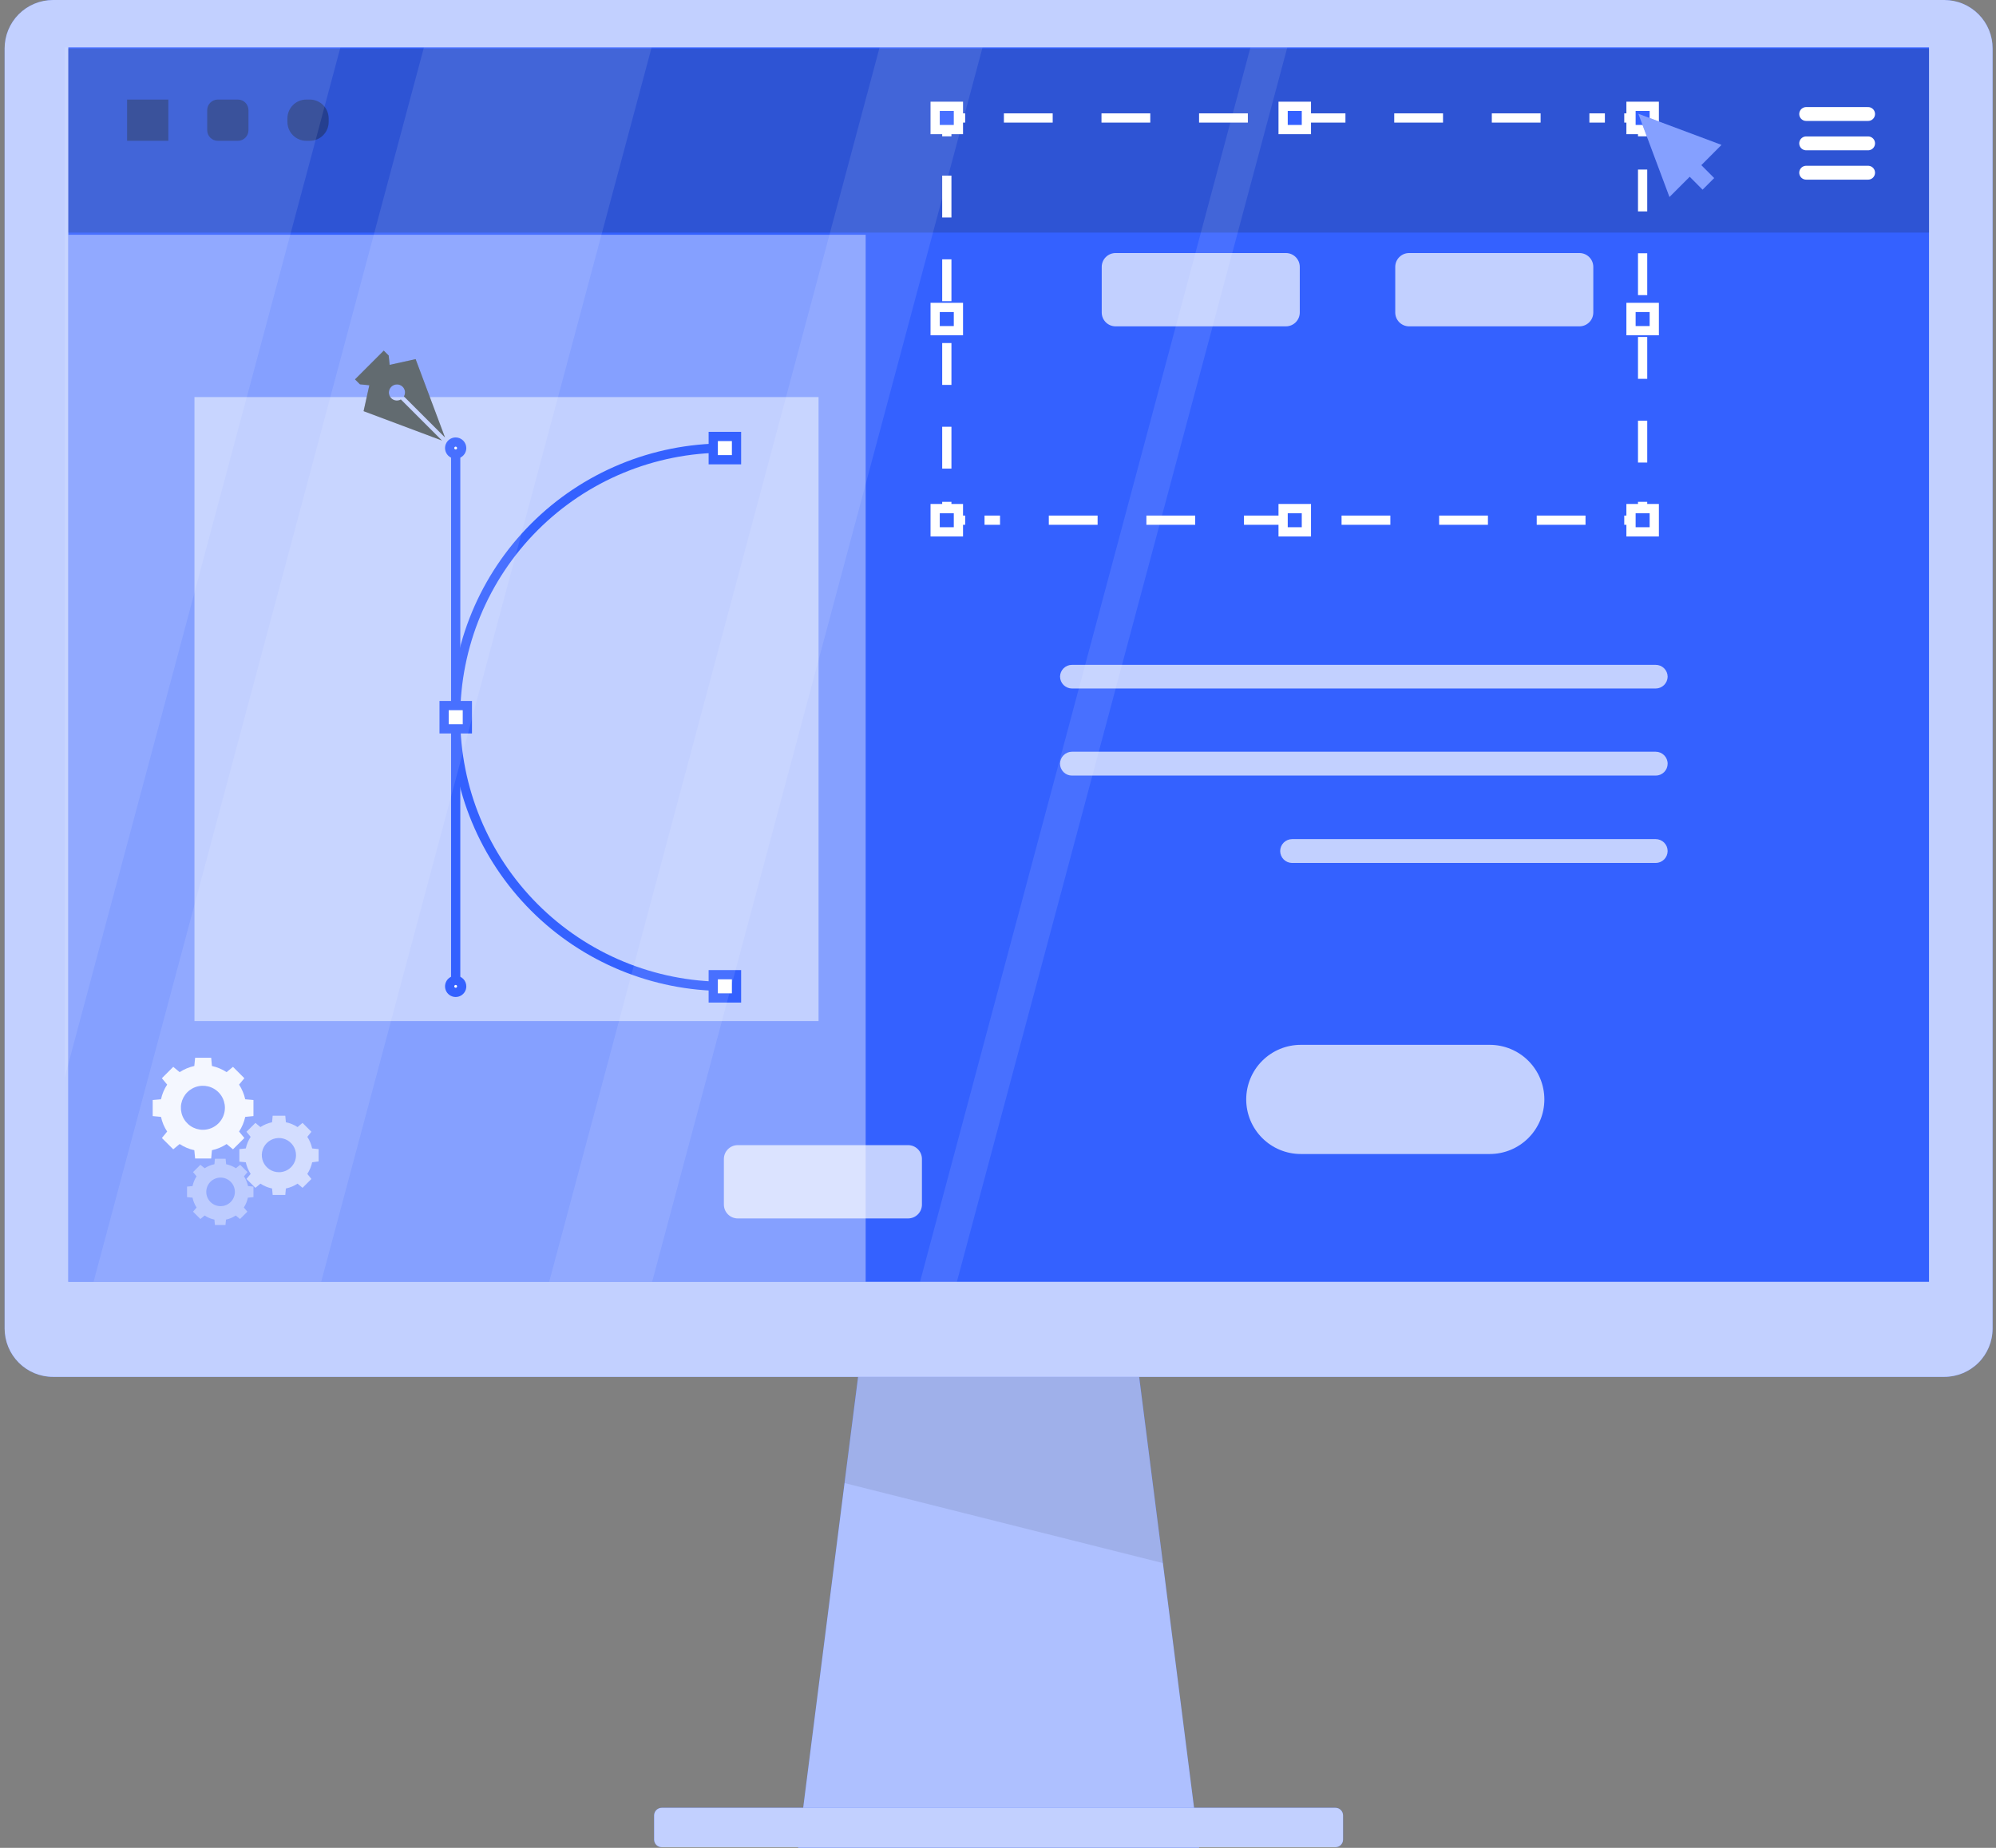
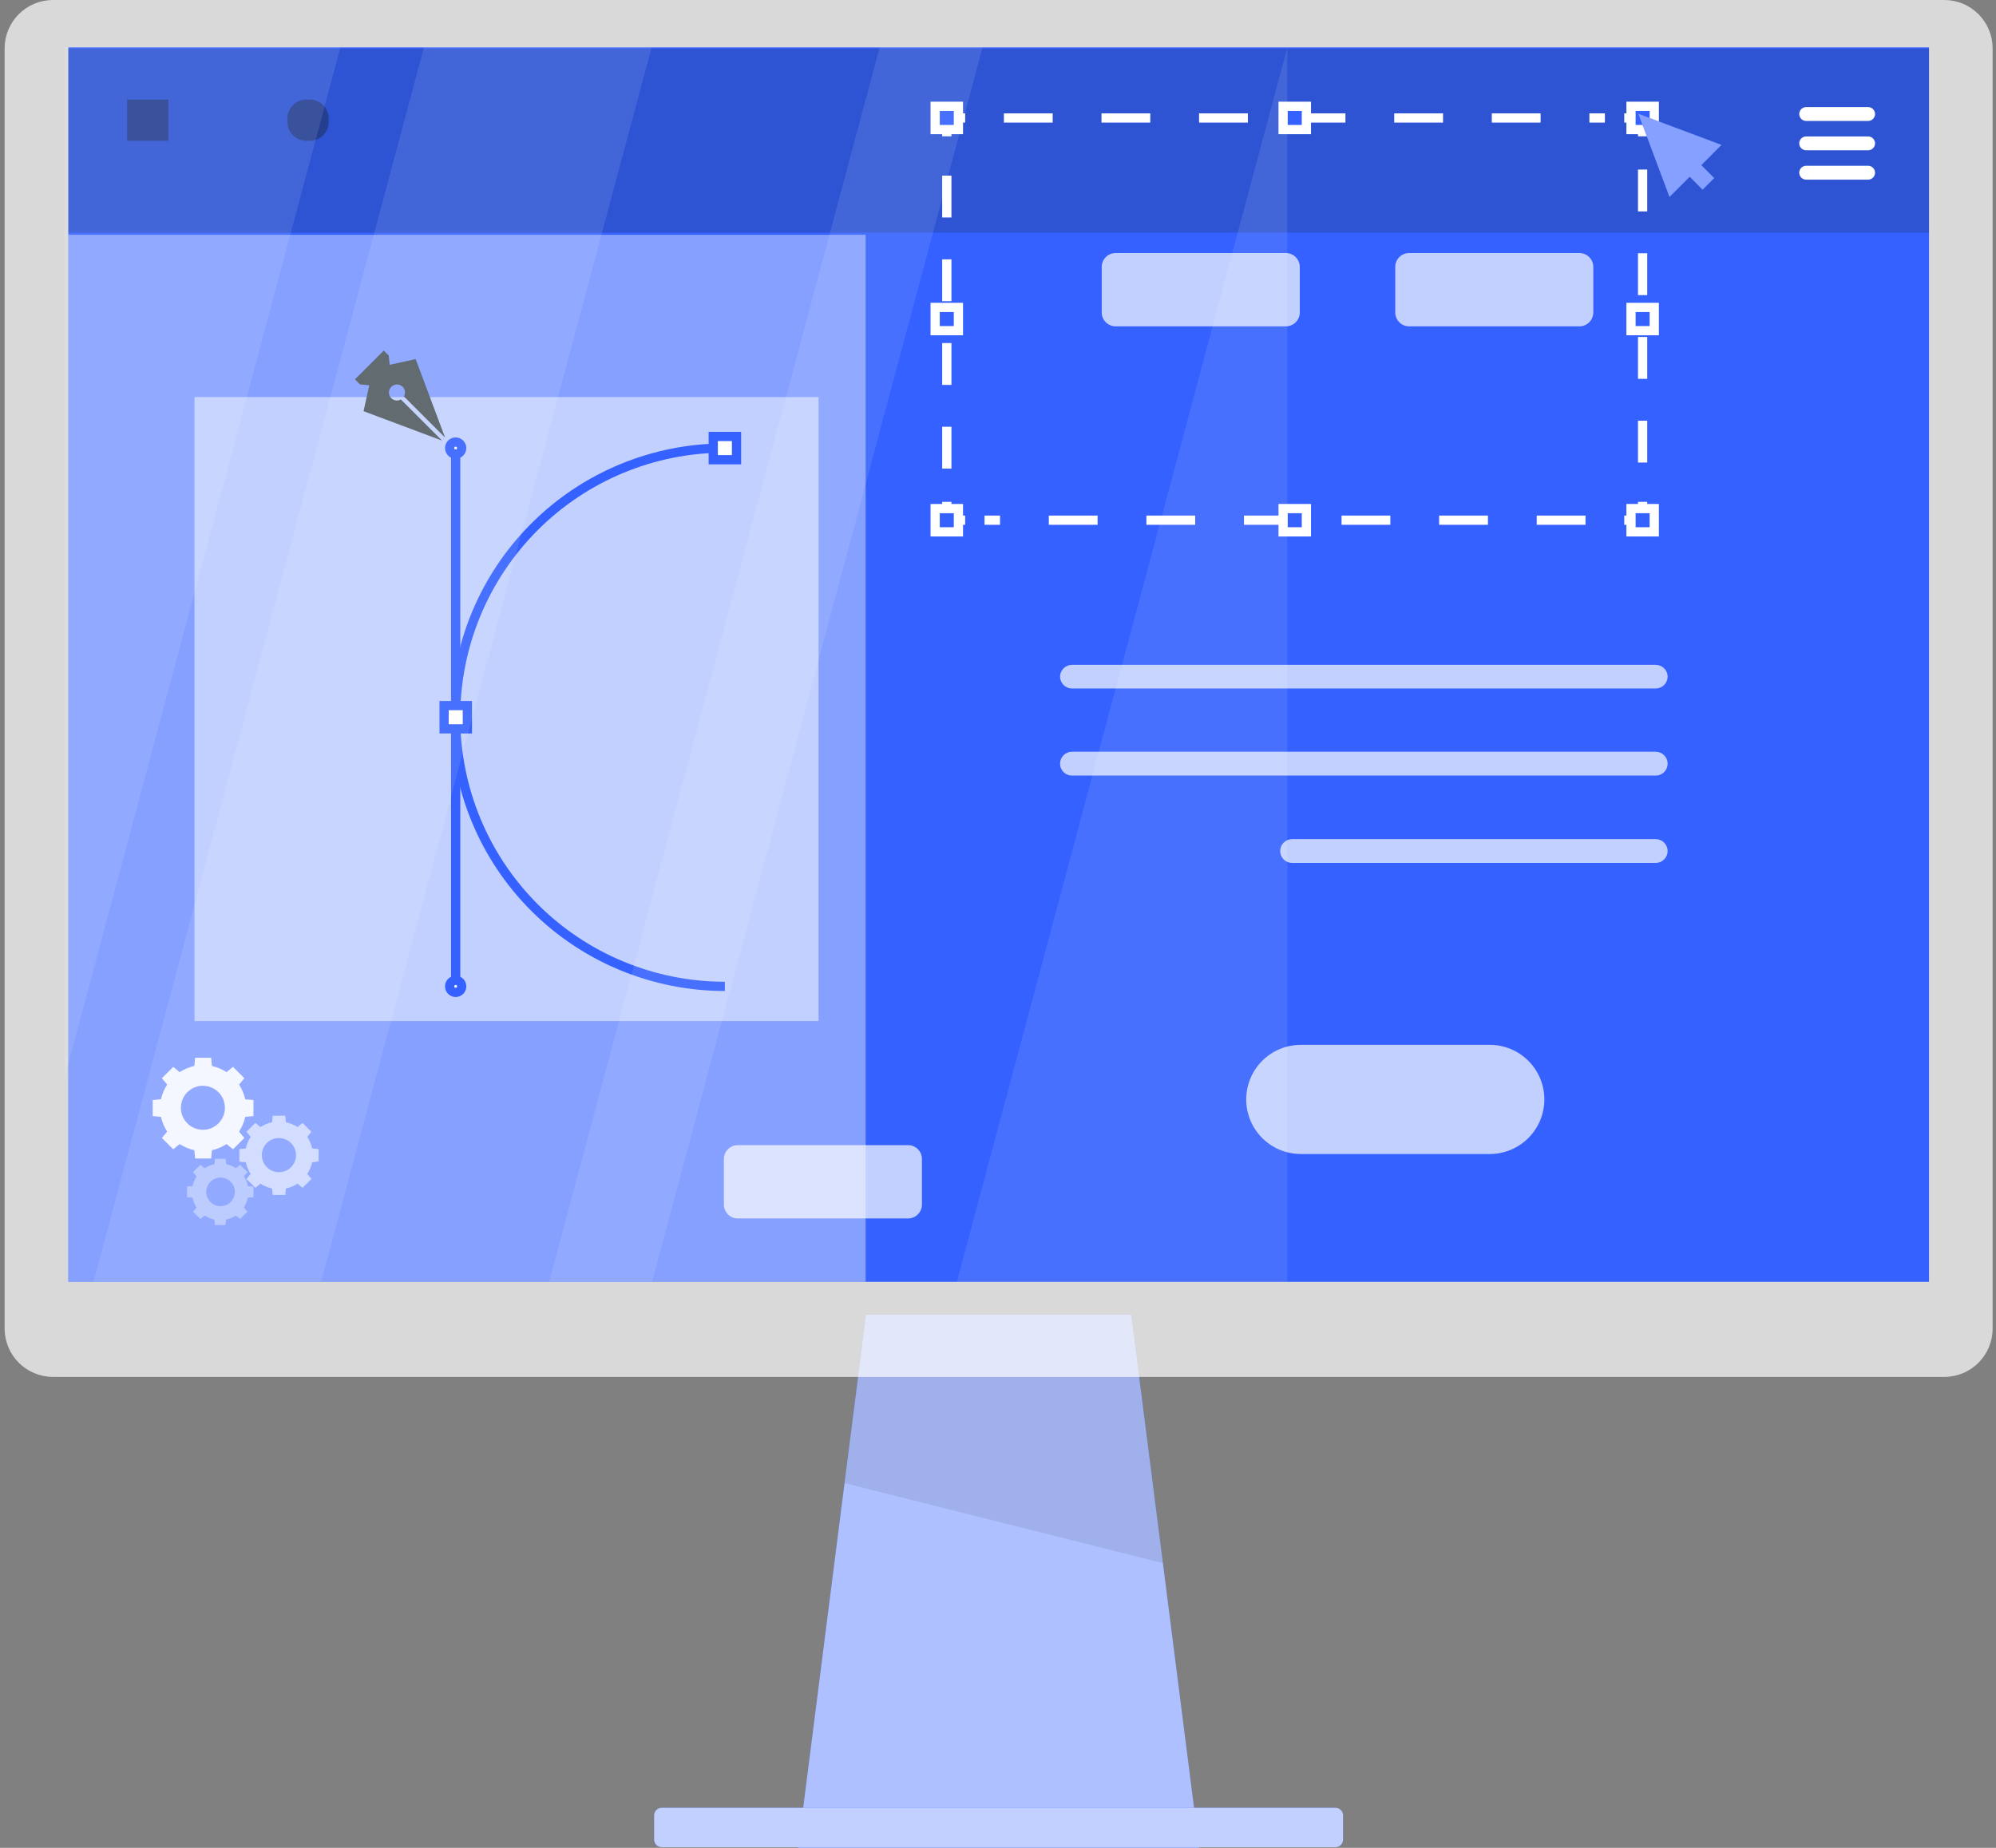
<svg xmlns="http://www.w3.org/2000/svg" width="216" height="200" viewBox="0 0 216 200" fill="none">
  <rect x="0" y="0" width="216" height="200" fill="#808080" stroke="none" />
  <g id="freepik--Device--inject-18">
    <path id="Vector" d="M129.77 200H86.365L93.71 142.293H122.425L129.77 200Z" fill="#3461FF" />
    <path id="Vector_2" opacity="0.6" d="M129.77 200H86.365L91.392 160.518L93.718 142.293H122.417L125.847 169.181L129.77 200Z" fill="white" />
    <path id="Vector_3" opacity="0.1" d="M125.848 169.181L91.393 160.518L93.719 142.293H122.418L125.848 169.181Z" fill="#18222B" />
-     <path id="Vector_4" d="M210.402 2.80967e-10H5.733C5.045 -7.91701e-07 4.364 0.136 3.729 0.399C3.093 0.663 2.516 1.049 2.03 1.536C1.544 2.022 1.159 2.6 0.896 3.236C0.634 3.872 0.499 4.553 0.5 5.241V143.794C0.5 145.182 1.051 146.513 2.033 147.495C3.014 148.476 4.345 149.027 5.733 149.027H210.402C211.79 149.027 213.121 148.476 214.103 147.495C215.084 146.513 215.635 145.182 215.635 143.794V5.257C215.639 4.568 215.505 3.885 215.244 3.247C214.982 2.609 214.597 2.03 214.111 1.541C213.625 1.053 213.047 0.665 212.41 0.401C211.774 0.136 211.092 -7.14148e-06 210.402 2.80967e-10Z" fill="#3461FF" />
    <path id="Vector_5" opacity="0.7" d="M210.402 2.80967e-10H5.733C5.045 -7.91701e-07 4.364 0.136 3.729 0.399C3.093 0.663 2.516 1.049 2.03 1.536C1.544 2.022 1.159 2.6 0.896 3.236C0.634 3.872 0.499 4.553 0.5 5.241V143.794C0.5 145.182 1.051 146.513 2.033 147.495C3.014 148.476 4.345 149.027 5.733 149.027H210.402C211.79 149.027 213.121 148.476 214.103 147.495C215.084 146.513 215.635 145.182 215.635 143.794V5.257C215.639 4.568 215.505 3.885 215.244 3.247C214.982 2.609 214.597 2.03 214.111 1.541C213.625 1.053 213.047 0.665 212.41 0.401C211.774 0.136 211.092 -7.14148e-06 210.402 2.80967e-10Z" fill="white" />
    <path id="Vector_6" d="M208.75 5.13H7.393V138.736H208.75V5.13Z" fill="#3461FF" />
    <path id="Vector_7" d="M144.517 195.664H71.611C71.155 195.664 70.785 196.034 70.785 196.49V199.103C70.785 199.559 71.155 199.929 71.611 199.929H144.517C144.973 199.929 145.342 199.559 145.342 199.103V196.49C145.342 196.034 144.973 195.664 144.517 195.664Z" fill="#3461FF" />
    <path id="Vector_8" opacity="0.7" d="M144.517 195.664H71.611C71.155 195.664 70.785 196.034 70.785 196.49V199.103C70.785 199.559 71.155 199.929 71.611 199.929H144.517C144.973 199.929 145.342 199.559 145.342 199.103V196.49C145.342 196.034 144.973 195.664 144.517 195.664Z" fill="white" />
    <path id="Vector_9" opacity="0.2" d="M208.75 5.257H7.393V25.173H208.75V5.257Z" fill="#18222B" />
    <path id="Vector_10" opacity="0.4" d="M93.679 25.411H7.393V138.736H93.679V25.411Z" fill="white" />
    <path id="Vector_11" d="M177.757 54.316V56.301H175.771" stroke="white" stroke-miterlimit="10" />
    <path id="Vector_12" d="M171.579 56.301H106.543" stroke="white" stroke-miterlimit="10" stroke-dasharray="5.28 5.28" />
    <path id="Vector_13" d="M104.446 56.301H102.461V54.316" stroke="white" stroke-miterlimit="10" />
    <path id="Vector_14" d="M102.461 50.719V16.549" stroke="white" stroke-miterlimit="10" stroke-dasharray="4.53 4.53" />
    <path id="Vector_15" d="M102.461 14.754V12.769H104.446" stroke="white" stroke-miterlimit="10" />
    <path id="Vector_16" d="M108.639 12.769H173.675" stroke="white" stroke-miterlimit="10" stroke-dasharray="5.28 5.28" />
    <path id="Vector_17" d="M175.771 12.769H177.757V14.754" stroke="white" stroke-miterlimit="10" />
    <path id="Vector_18" d="M177.758 18.352V52.521" stroke="white" stroke-miterlimit="10" stroke-dasharray="4.53 4.53" />
    <path id="Vector_19" d="M179.019 11.506H176.502V14.024H179.019V11.506Z" fill="#3461FF" stroke="white" stroke-miterlimit="10" />
    <path id="Vector_20" d="M179.019 55.046H176.502V57.564H179.019V55.046Z" fill="#3461FF" stroke="white" stroke-miterlimit="10" />
    <path id="Vector_21" d="M103.716 11.506H101.199V14.024H103.716V11.506Z" fill="#3461FF" stroke="white" stroke-miterlimit="10" />
    <path id="Vector_22" d="M103.716 55.047H101.199V57.564H103.716V55.047Z" fill="#3461FF" stroke="white" stroke-miterlimit="10" />
    <path id="Vector_23" d="M141.373 11.506H138.855V14.024H141.373V11.506Z" fill="#3461FF" stroke="white" stroke-miterlimit="10" />
    <path id="Vector_24" d="M141.373 55.046H138.855V57.564H141.373V55.046Z" fill="#3461FF" stroke="white" stroke-miterlimit="10" />
    <path id="Vector_25" d="M179.019 33.273H176.502V35.79H179.019V33.273Z" fill="#3461FF" stroke="white" stroke-miterlimit="10" />
    <path id="Vector_26" d="M103.716 33.273H101.199V35.79H103.716V33.273Z" fill="#3461FF" stroke="white" stroke-miterlimit="10" />
    <path id="Vector_27" opacity="0.7" d="M170.92 27.388H152.489C151.66 27.388 150.988 28.06 150.988 28.889V33.82C150.988 34.649 151.66 35.321 152.489 35.321H170.92C171.749 35.321 172.421 34.649 172.421 33.82V28.889C172.421 28.06 171.749 27.388 170.92 27.388Z" fill="white" />
    <path id="Vector_28" opacity="0.7" d="M139.156 27.388H120.725C119.897 27.388 119.225 28.06 119.225 28.889V33.82C119.225 34.649 119.897 35.321 120.725 35.321H139.156C139.985 35.321 140.657 34.649 140.657 33.82V28.889C140.657 28.06 139.985 27.388 139.156 27.388Z" fill="white" />
    <path id="Vector_29" opacity="0.7" d="M98.268 123.942H79.837C79.008 123.942 78.336 124.614 78.336 125.443V130.374C78.336 131.203 79.008 131.875 79.837 131.875H98.268C99.097 131.875 99.769 131.203 99.769 130.374V125.443C99.769 124.614 99.097 123.942 98.268 123.942Z" fill="white" />
    <path id="Vector_30" d="M195.457 12.34H202.159" stroke="white" stroke-width="1.5" stroke-linecap="round" stroke-linejoin="round" />
    <path id="Vector_31" d="M195.457 15.517H202.159" stroke="white" stroke-width="1.5" stroke-linecap="round" stroke-linejoin="round" />
    <path id="Vector_32" d="M195.457 18.693H202.159" stroke="white" stroke-width="1.5" stroke-linecap="round" stroke-linejoin="round" />
    <path id="Vector_33" opacity="0.5" d="M88.581 42.976H21.043V110.514H88.581V42.976Z" fill="white" />
    <path id="Vector_34" d="M49.312 48.495V106.758" stroke="#3461FF" stroke-miterlimit="10" />
    <path id="Vector_35" d="M78.44 106.758C70.713 106.758 63.302 103.688 57.838 98.224C52.374 92.76 49.305 85.35 49.305 77.623C49.305 69.897 52.374 62.489 57.836 57.026C63.298 51.564 70.707 48.495 78.432 48.495" stroke="#3461FF" stroke-miterlimit="10" />
    <path id="Vector_36" d="M79.703 47.24H77.185V49.758H79.703V47.24Z" fill="white" stroke="#3461FF" stroke-miterlimit="10" />
-     <path id="Vector_37" d="M79.703 105.495H77.185V108.012H79.703V105.495Z" fill="white" stroke="#3461FF" stroke-miterlimit="10" />
    <path id="Vector_38" d="M50.576 76.368H48.059V78.885H50.576V76.368Z" fill="white" stroke="#3461FF" stroke-miterlimit="10" />
    <path id="Vector_39" d="M49.962 48.495C49.962 48.624 49.924 48.75 49.853 48.857C49.781 48.964 49.679 49.047 49.56 49.097C49.441 49.146 49.311 49.159 49.184 49.134C49.058 49.109 48.942 49.047 48.851 48.956C48.76 48.864 48.698 48.748 48.673 48.622C48.648 48.496 48.66 48.365 48.71 48.246C48.759 48.127 48.843 48.025 48.95 47.954C49.057 47.882 49.182 47.844 49.311 47.844C49.483 47.846 49.648 47.915 49.77 48.037C49.891 48.159 49.96 48.323 49.962 48.495Z" fill="white" stroke="#3461FF" stroke-miterlimit="10" />
    <path id="Vector_40" d="M49.962 106.758C49.962 106.886 49.925 107.012 49.853 107.119C49.782 107.225 49.681 107.309 49.562 107.358C49.444 107.408 49.313 107.421 49.187 107.397C49.061 107.372 48.945 107.311 48.854 107.221C48.762 107.131 48.7 107.015 48.674 106.889C48.648 106.764 48.659 106.633 48.708 106.514C48.755 106.395 48.838 106.293 48.944 106.22C49.05 106.148 49.175 106.108 49.303 106.106C49.389 106.105 49.475 106.122 49.555 106.154C49.635 106.186 49.708 106.234 49.769 106.294C49.83 106.355 49.879 106.427 49.912 106.507C49.945 106.586 49.962 106.671 49.962 106.758Z" fill="white" stroke="#3461FF" stroke-miterlimit="10" />
    <path id="Vector_41" opacity="0.7" d="M161.217 124.903H140.769C139.202 124.903 137.7 124.28 136.592 123.172C135.484 122.064 134.861 120.562 134.861 118.995C134.861 117.428 135.484 115.925 136.592 114.817C137.7 113.709 139.202 113.087 140.769 113.087H161.217C162.784 113.087 164.287 113.709 165.395 114.817C166.503 115.925 167.125 117.428 167.125 118.995C167.125 120.562 166.503 122.064 165.395 123.172C164.287 124.28 162.784 124.903 161.217 124.903Z" fill="white" />
    <path id="Vector_42" opacity="0.7" d="M179.179 74.518H116.009C115.666 74.518 115.337 74.381 115.094 74.139C114.851 73.896 114.715 73.567 114.715 73.223C114.721 72.885 114.86 72.563 115.103 72.326C115.345 72.09 115.671 71.959 116.009 71.961H179.171C179.341 71.96 179.509 71.992 179.666 72.056C179.823 72.121 179.966 72.215 180.086 72.335C180.206 72.454 180.302 72.596 180.367 72.753C180.432 72.91 180.466 73.078 180.466 73.247C180.459 73.585 180.321 73.907 180.081 74.144C179.841 74.382 179.517 74.516 179.179 74.518Z" fill="white" />
    <path id="Vector_43" opacity="0.7" d="M179.179 83.943H116.009C115.84 83.944 115.671 83.912 115.514 83.848C115.357 83.784 115.215 83.689 115.094 83.569C114.974 83.45 114.879 83.308 114.814 83.151C114.748 82.995 114.715 82.826 114.715 82.657C114.715 82.314 114.851 81.984 115.094 81.742C115.337 81.499 115.666 81.362 116.009 81.362H179.171C179.515 81.362 179.844 81.499 180.087 81.742C180.329 81.984 180.466 82.314 180.466 82.657C180.466 82.998 180.33 83.325 180.089 83.567C179.848 83.808 179.52 83.943 179.179 83.943Z" fill="white" />
    <path id="Vector_44" opacity="0.7" d="M179.179 93.401H139.831C139.49 93.401 139.162 93.266 138.919 93.025C138.677 92.784 138.539 92.457 138.537 92.115C138.537 91.771 138.673 91.442 138.916 91.199C139.159 90.957 139.488 90.82 139.831 90.82H179.171C179.514 90.82 179.843 90.957 180.086 91.199C180.329 91.442 180.465 91.771 180.465 92.115C180.463 92.455 180.327 92.781 180.086 93.022C179.845 93.263 179.519 93.399 179.179 93.401Z" fill="white" />
    <path id="Vector_45" opacity="0.4" d="M18.217 10.776H13.754V15.239H18.217V10.776Z" fill="#18222B" />
-     <path id="Vector_46" opacity="0.4" d="M25.743 10.776H23.567C22.936 10.776 22.424 11.288 22.424 11.919V14.095C22.424 14.727 22.936 15.239 23.567 15.239H25.743C26.375 15.239 26.887 14.727 26.887 14.095V11.919C26.887 11.288 26.375 10.776 25.743 10.776Z" fill="#18222B" />
    <path id="Vector_47" opacity="0.4" d="M33.526 10.776H33.144C32.017 10.776 31.104 11.69 31.104 12.817V13.198C31.104 14.325 32.017 15.239 33.144 15.239H33.526C34.653 15.239 35.566 14.325 35.566 13.198V12.817C35.566 11.69 34.653 10.776 33.526 10.776Z" fill="#18222B" />
    <path id="Vector_48" opacity="0.9" d="M27.428 120.797V119.058L26.539 118.979C26.412 118.414 26.186 117.876 25.872 117.391L26.444 116.7L25.213 115.469L24.522 116.041C24.036 115.726 23.498 115.501 22.934 115.374L22.854 114.484H21.115L21.028 115.374C20.463 115.501 19.926 115.727 19.44 116.041L18.749 115.469L17.518 116.7L18.09 117.391C17.769 117.873 17.543 118.412 17.423 118.979L16.525 119.058V120.797L17.423 120.885C17.543 121.451 17.77 121.99 18.09 122.473L17.518 123.171L18.749 124.394L19.44 123.823C19.922 124.143 20.461 124.369 21.028 124.49L21.115 125.387H22.854L22.934 124.49C23.5 124.37 24.039 124.143 24.522 123.823L25.213 124.394L26.444 123.171L25.872 122.473C26.189 121.988 26.415 121.45 26.539 120.885L27.428 120.797ZM21.957 122.282C21.486 122.282 21.025 122.142 20.634 121.881C20.242 121.619 19.936 121.247 19.756 120.811C19.576 120.376 19.529 119.897 19.62 119.435C19.712 118.973 19.939 118.548 20.273 118.215C20.606 117.882 21.03 117.655 21.492 117.563C21.954 117.471 22.433 117.519 22.869 117.699C23.304 117.879 23.676 118.185 23.938 118.576C24.2 118.968 24.339 119.429 24.339 119.9C24.339 120.532 24.088 121.138 23.642 121.584C23.195 122.031 22.589 122.282 21.957 122.282Z" fill="white" />
    <path id="Vector_49" opacity="0.6" d="M34.478 125.705V124.371L33.78 124.299C33.685 123.852 33.507 123.426 33.256 123.045L33.7 122.497L32.739 121.536L32.2 121.988C31.815 121.737 31.387 121.559 30.937 121.464L30.873 120.758H29.508L29.444 121.464C28.994 121.559 28.566 121.737 28.181 121.988L27.641 121.536L26.673 122.497L27.125 123.045C26.874 123.426 26.696 123.852 26.601 124.299L25.902 124.371V125.729L26.601 125.8C26.696 126.247 26.874 126.673 27.125 127.055L26.673 127.603L27.641 128.563L28.181 128.111C28.566 128.362 28.994 128.54 29.444 128.635L29.508 129.334H30.873L30.937 128.635C31.387 128.54 31.815 128.362 32.2 128.111L32.739 128.563L33.7 127.603L33.256 127.055C33.507 126.673 33.685 126.247 33.78 125.8L34.478 125.705ZM30.19 126.872C29.824 126.874 29.466 126.766 29.16 126.564C28.855 126.362 28.617 126.073 28.475 125.735C28.334 125.397 28.296 125.025 28.367 124.666C28.437 124.306 28.613 123.976 28.871 123.716C29.13 123.457 29.459 123.28 29.819 123.208C30.178 123.136 30.55 123.172 30.889 123.312C31.227 123.451 31.517 123.689 31.72 123.993C31.924 124.298 32.033 124.656 32.033 125.022C32.034 125.264 31.987 125.505 31.895 125.729C31.803 125.954 31.667 126.158 31.496 126.33C31.325 126.502 31.121 126.638 30.897 126.731C30.673 126.824 30.433 126.872 30.19 126.872Z" fill="white" />
    <path id="Vector_50" opacity="0.4" d="M27.427 129.572V128.429L26.839 128.373C26.76 127.997 26.612 127.639 26.402 127.317L26.784 126.864L25.989 126.07L25.529 126.443C25.207 126.233 24.849 126.085 24.473 126.007L24.417 125.419H23.258L23.202 126.007C22.826 126.085 22.468 126.233 22.146 126.443L21.686 126.07L20.891 126.864L21.273 127.317C21.063 127.639 20.915 127.997 20.836 128.373L20.24 128.429V129.572L20.836 129.628C20.913 130.007 21.061 130.368 21.273 130.692L20.891 131.144L21.686 131.938L22.146 131.557C22.466 131.773 22.825 131.924 23.202 132.002L23.258 132.59H24.401L24.457 132.002C24.834 131.924 25.193 131.773 25.513 131.557L25.974 131.938L26.768 131.144L26.387 130.692C26.598 130.368 26.746 130.007 26.823 129.628L27.427 129.572ZM23.829 130.549C23.525 130.541 23.23 130.444 22.98 130.269C22.731 130.094 22.539 129.849 22.427 129.566C22.316 129.282 22.291 128.972 22.355 128.675C22.42 128.377 22.57 128.105 22.788 127.892C23.006 127.679 23.282 127.536 23.581 127.479C23.881 127.423 24.19 127.456 24.471 127.574C24.751 127.692 24.991 127.891 25.159 128.144C25.328 128.398 25.418 128.696 25.418 129C25.418 129.207 25.377 129.412 25.296 129.602C25.216 129.793 25.098 129.965 24.95 130.11C24.802 130.254 24.627 130.367 24.434 130.443C24.242 130.518 24.036 130.554 23.829 130.549Z" fill="white" />
    <path id="Vector_51" d="M177.297 12.316L180.664 21.321L186.294 15.683L177.297 12.316Z" fill="#3461FF" />
    <path id="Vector_52" d="M182.719 16.48L181.461 17.738L184.252 20.529L185.509 19.271L182.719 16.48Z" fill="#3461FF" />
    <path id="Vector_53" opacity="0.4" d="M186.294 15.683L177.297 12.316L180.664 21.321L182.856 19.13L184.245 20.527L185.5 19.273L184.11 17.875L186.294 15.683Z" fill="white" />
    <path id="Vector_54" d="M39.347 44.501L47.82 47.677L43.381 43.238C43.217 43.333 43.026 43.371 42.838 43.346C42.65 43.322 42.475 43.237 42.341 43.103C42.176 42.939 42.084 42.716 42.084 42.484C42.084 42.252 42.176 42.029 42.341 41.865C42.505 41.7 42.728 41.608 42.96 41.608C43.193 41.608 43.415 41.7 43.58 41.865C43.713 41.999 43.798 42.174 43.823 42.362C43.847 42.55 43.809 42.741 43.715 42.905L48.154 47.344L44.977 38.871L42.166 39.49L42.063 38.482L41.531 37.95L38.418 41.062L38.95 41.595L39.967 41.698L39.347 44.501Z" fill="#263238" />
    <path id="Vector_55" opacity="0.2" d="M39.347 44.501L47.82 47.677L43.381 43.238C43.217 43.333 43.026 43.371 42.838 43.346C42.65 43.322 42.475 43.237 42.341 43.103C42.176 42.939 42.084 42.716 42.084 42.484C42.084 42.252 42.176 42.029 42.341 41.865C42.505 41.7 42.728 41.608 42.96 41.608C43.193 41.608 43.415 41.7 43.58 41.865C43.713 41.999 43.798 42.174 43.823 42.362C43.847 42.55 43.809 42.741 43.715 42.905L48.154 47.344L44.977 38.871L42.166 39.49L42.063 38.482L41.531 37.95L38.418 41.062L38.95 41.595L39.967 41.698L39.347 44.501Z" fill="white" />
    <g id="Group" opacity="0.1">
      <path id="Vector_56" d="M36.838 5.13L6.996 116.636V5.13H36.838Z" fill="white" />
      <path id="Vector_57" d="M70.516 5.13L34.758 138.736H10.125L45.875 5.13H70.516Z" fill="white" />
      <path id="Vector_58" d="M106.329 5.13L70.571 138.736H59.43L95.188 5.13H106.329Z" fill="white" />
-       <path id="Vector_59" d="M139.307 5.13L103.549 138.736H99.562L135.32 5.13H139.307Z" fill="white" />
+       <path id="Vector_59" d="M139.307 5.13L103.549 138.736H99.562H139.307Z" fill="white" />
    </g>
  </g>
</svg>